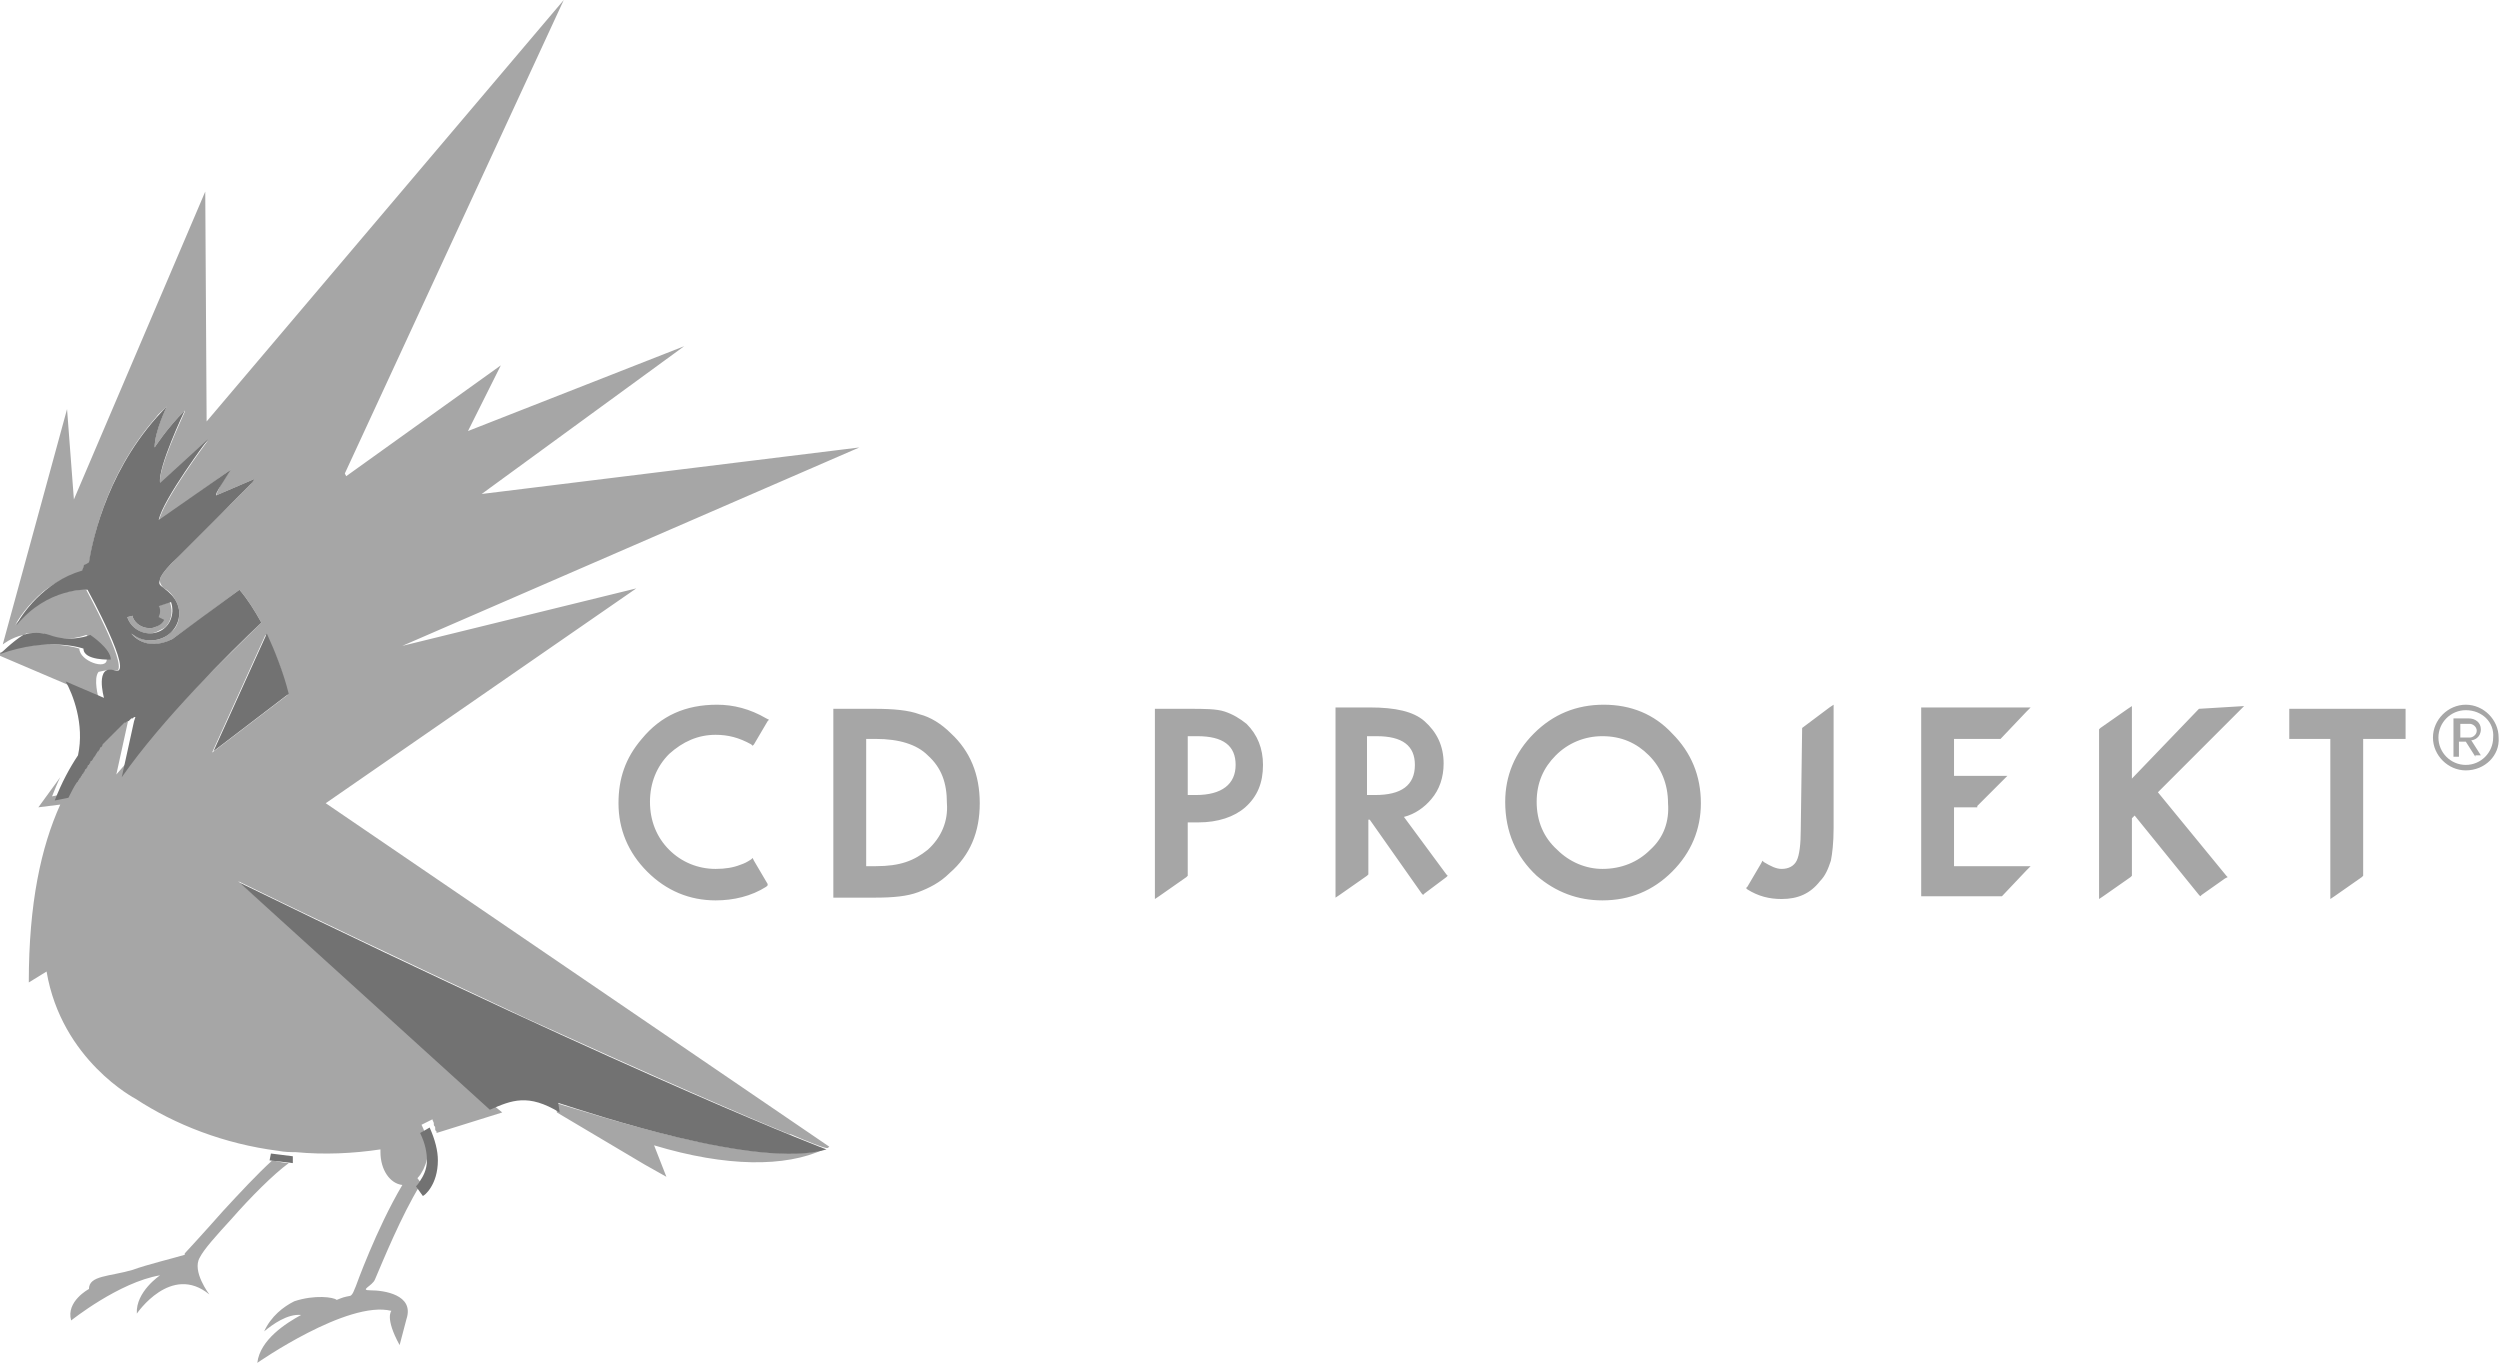
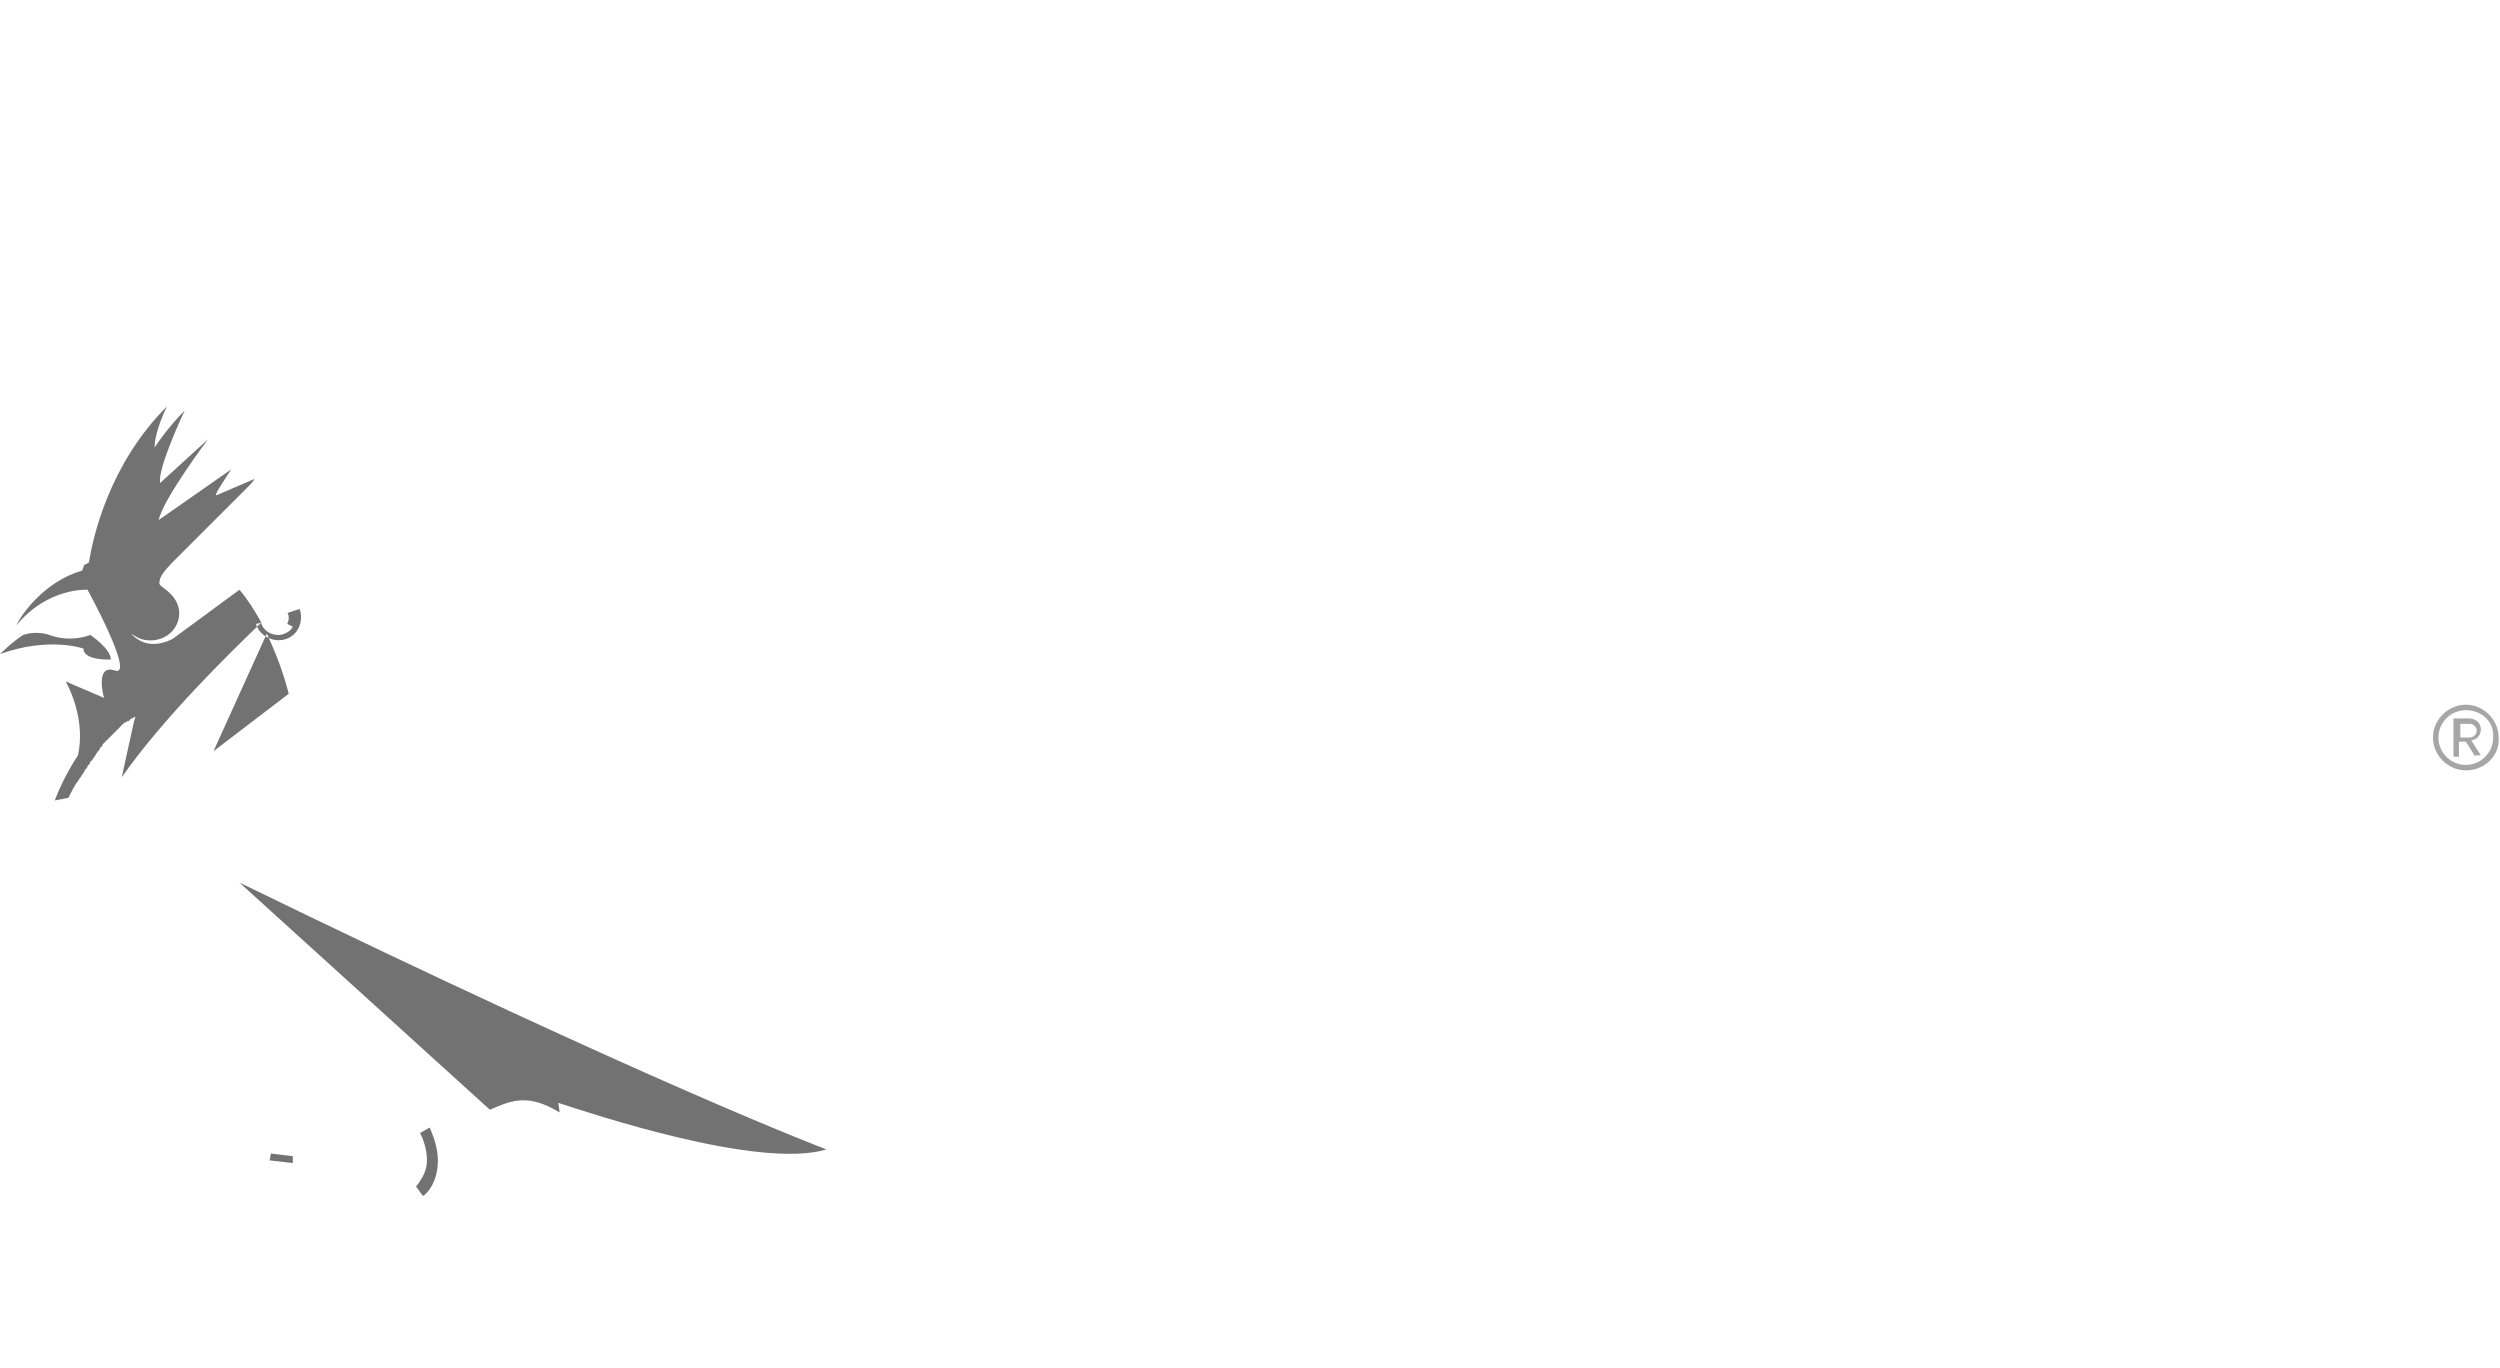
<svg xmlns="http://www.w3.org/2000/svg" viewBox="0 0 182.7 100">
-   <path d="m16.9 89.1c1.4-1.6 3.1-3.3 4.2-4.1-.3 0-.7-.1-1.2-.2-1.1 1-2.4 2.4-3.6 3.7-1.5 1.7-2.8 3.1-2.8 3.1v.1c-1 .3-2.7.7-3.8 1.1-1.7.5-3.2.4-3.2 1.4 0 0-1.7.9-1.3 2.3 0 0 3.5-2.8 6.5-3.3 0 0-1.8 1.2-1.7 2.8 0 0 2.5-3.7 5.3-1.4 0 0-1.3-1.7-.7-2.7.3-.6 1.2-1.6 2.3-2.8zm-5.5-43.3c-.2.1-.3.1-.5.1-.5 0-1-.3-1.2-.8v-.1l-.4.1c.3.9 1.3 1.4 2.1 1.1l.6-.3c.5-.4.7-1.2.4-1.9l-.9.3c.1.1.1.3.1.4s0 .2-.1.4l.4.2c-.1.1-.2.2-.3.3.1.1-.1.1-.2.2zm35.1-2.8-17.1 4.2 33.4-14.5-27.6 3.4 14.8-10.8-15.8 6.2 2.4-4.8-11.3 8.1-.1-.2 16-34.6-26.1 30.8-.1-16.8-9.6 22.5-.5-6.6-4.7 17.2s.6-.5 1.5-.7c.1 0 .1 0 .2-.1h.2.2.2.2.2.2c.1 0 .1 0 .2.1 1.6.6 3 0 3 0s1.5 1 1.5 1.8-2 .1-2-.8c0 0-2.6-.9-6.1.4l7.5 3.2s-.4-1.4 0-1.9c.5-.1.8-.2 1.1-.1h.3c.6-.6-2.3-5.9-2.3-5.9s-2.6-.2-4.8 2.1c-.1.2-.3.3-.4.5.2-.4.9-1.5 2.1-2.5.8-.6 1.7-1.1 2.8-1.4.3-.7-.1-.2.5-.6.3-1.9 1.3-6.6 4.9-10.7.2-.3.5-.5.8-.8 0 0-.9 1.7-.9 3 0 0 .9-1.4 2.2-2.7v.1c-.2.5-2 4.2-1.8 5.3l3.5-3.2c-.1.1-3.3 4.4-3.6 5.9l5.3-3.8s-.7.9-.9 1.4c-.2.4-.2.5-.2.5l2.8-1.2s-.1.1-.3.4l-1.1 1.1-.3.3-1.9 1.8-1.5 1.5-.9 1s-.8.8-.9 1.2.3.7.3.7c.4.2.7.6.9 1 .1.2.2.5.2.8 0 .6-.2 1.1-.6 1.4-.4.4-.9.6-1.5.6-.5 0-1-.2-1.4-.5.1.1 1.1 1.4 3 .4l2.4-1.7.1-.1 2.4-1.8c.6.7 1.1 1.5 1.6 2.4-1.4 1.4-3.9 3.8-6.4 6.4-1.5 1.6-2.9 3.2-4.2 4.7l.9-4.1.1-.3s0 0-.1 0 0 0-.1.1c0 0 0 0-.1 0 0 0 0 0-.1.1s-.1 0-.1.1c0 0 0 0-.1 0 0 0 0 .1-.1.1s0 0-.1 0-.1.1-.1.1 0 0-.1.1c0 0-.1.1-.1.1s0 0-.1.1c0 0 0 0-.1.1v.1s0 0-.1.1v.1s-.1.1-.1.1-.1.1-.1.1-.1.1-.1.1-.1.1-.1.1-.1.1-.1.1-.1.1-.1.1-.1.1-.1.1 0 .1-.1.1c0 .1-.1.1-.1.1s-.1.1-.1.1c0 .1-.1.1-.1.2 0 0 0 .1-.1.1-.1.1-.1.2-.2.3-.1.1-.1.2-.2.3 0 0 0 .1-.1.1 0 .1-.1.1-.1.2 0 0 0 .1-.1.1 0 .1-.1.1-.1.2 0 0 0 .1-.1.1 0 .1-.1.1-.1.2 0 0 0 .1-.1.1 0 .1-.1.1-.1.2 0 0 0 .1-.1.1 0 .1-.1.2-.1.2s0 .1-.1.1c-.2.4-.4.7-.6 1.1l-1 .2c.2-.5.4-1 .6-1.4l-1.6 2.2 1.6-.2c-1.4 3.1-2.3 7.2-2.3 13l1.3-.8c1.1 6.5 6.5 9.3 6.5 9.3 2.9 1.9 6.5 3.3 10.4 3.8.5.1 1 .1 1.1.1h.2c2.1.2 4.2.1 6.2-.2v.2c0 1.3.7 2.3 1.6 2.4-1.9 3.2-3.4 7.4-3.4 7.4-.1.2-.2.6-.4.7-.5.1-.5.1-1 .3-.2-.2-1.6-.4-3.1.1-.8.4-1.7 1.1-2.2 2.2.6-.5 1.7-1.3 2.7-1.2-1.1.6-3 1.8-3.2 3.5 0 0 6.6-4.6 9.8-3.8 0 0-.5.5.6 2.5l.5-1.9c.6-1.8-1.7-2.1-2.6-2.1s.1-.3.3-.8c.6-1.4 1.9-4.6 3.3-6.9 0 0 0-.1.1-.1l-.3-.4s.2-.2.3-.4c.2-.3.4-.8.5-1.5 0-.5-.1-1.2-.5-2l.8-.4c0 .1.1.2.1.3v.1c0 .1.1.1.1.2v.1c0 .1 0 .1.1.2v.1l4.8-1.5-1.1-.9-18.2-16c5.1 2.5 11 5.3 21 10 9.9 4.5 16.1 7.2 19.3 8.5h.1c.5.2.9.4 1.2.5.7.3 1.3.5 1.4.5s.1 0 .2-.1l-36.8-25.1zm-25.5 7.8-5.5 4.2 3.9-8.6c.7 1.2 1.3 2.7 1.6 4.4zm19.6 29.8.1.7 6.4 3.8 1.6.9-.9-2.3c5.3 1.6 9.6 1.6 12.4.3-4.9 1.4-17.2-2.7-19.6-3.4z" fill="#a6a6a6" />
-   <path d="m6.1 47.4c0 .9 2 .8 2 .8 0-.8-1.5-1.8-1.5-1.8s-1.4.6-3 0c-.6-.2-1.3-.2-1.9 0-.8.5-1.7 1.4-1.7 1.4 3.6-1.3 6.1-.4 6.1-.4zm13.4-1.1-3.9 8.6 5.5-4.2c-.4-1.6-1-3.1-1.6-4.4zm40.9 37.7s-12.3-4.6-42.9-19.5l18.3 16.6c1.6-.7 2.8-1.2 5.1.2l-.1-.7c2.2.7 14.6 4.9 19.6 3.4zm-29.7-1.2c.4.8.5 1.5.5 2 0 .7-.3 1.2-.5 1.5-.1.2-.3.4-.3.4l.5.7c.1 0 1.1-.8 1.1-2.6 0-.7-.2-1.5-.6-2.4zm-11 2c.9.1 1.7.2 1.7.2v-.5s-.8-.1-1.6-.2zm-.6-39.3c-.5-.9-1-1.7-1.6-2.4l-4.9 3.6c-2 1-3-.4-3-.4.4.3.8.5 1.4.5 1.2 0 2.1-.9 2.1-2 0-.3-.1-.6-.2-.8-.2-.4-.5-.7-.9-1s-.4-.3-.3-.7.9-1.2.9-1.2l2.4-2.4 2.2-2.2 1.1-1.1c.2-.2.3-.4.3-.4l-2.8 1.2s-.1 0 .2-.5.9-1.4.9-1.4l-5.3 3.7c.3-1.5 3.6-5.9 3.6-5.9l-3.5 3.2c-.2-1.1 1.8-5.3 1.8-5.3-1.3 1.3-2.2 2.7-2.2 2.7 0-1.2.9-3 .9-3-4.2 4.2-5.4 9.5-5.7 11.4-.6.4-.2-.1-.5.6-2.8.8-4.5 3.3-4.8 4 2.3-2.8 5.2-2.6 5.2-2.6s3.5 6.4 2 5.9-.8 2-.8 2l-2.8-1.2c.5.9 1.4 3.1.9 5.4-.6.9-1.2 2-1.7 3.3l1-.2c.2-.4.4-.8.6-1.1 0 0 .1-.1.1-.1 0-.1.1-.1.1-.2 0 0 .1-.1.1-.1 0-.1.1-.1.1-.2 0 0 .1-.1.1-.1 0-.1.1-.1.1-.2 0 0 0-.1.1-.1 0-.1.1-.1.1-.2 0 0 0-.1.1-.1 0-.1.1-.1.1-.2 0 0 0-.1.1-.1.1-.1.1-.2.2-.3.1-.1.1-.2.2-.3 0 0 0-.1.1-.1 0-.1.1-.1.1-.2 0 0 0-.1.1-.1 0 0 .1-.1.1-.2 0 0 .1-.1.1-.1s.1-.1.1-.1.1-.1.1-.1.1-.1.1-.1.1-.1.1-.1.1-.1.1-.1.1-.1.1-.1.1-.1.1-.1.1-.1.1-.1.1-.1.1-.1 0 0 .1-.1c0 0 .1-.1.1-.1s0 0 .1-.1c0 0 .1-.1.1-.1s0 0 .1-.1c0 0 .1-.1.1-.1h.1s.1-.1.1-.1h.1s0 0 .1-.1 0 0 .1-.1h.1s0 0 .1-.1h.1l-.1.3-.9 4.1c3-4.3 7.9-9.1 10.2-11.3zm-9.8-.4.4-.1v.1c.2.5.7.8 1.2.8.2 0 .3 0 .5-.1.3-.1.5-.3.6-.5l-.4-.2c0-.1.1-.2.1-.4 0-.1 0-.3-.1-.4l.9-.3c.3.9-.1 1.9-1 2.2s-1.9-.2-2.2-1.1z" fill="#727272" />
+   <path d="m6.1 47.4c0 .9 2 .8 2 .8 0-.8-1.5-1.8-1.5-1.8s-1.4.6-3 0c-.6-.2-1.3-.2-1.9 0-.8.5-1.7 1.4-1.7 1.4 3.6-1.3 6.1-.4 6.1-.4zm13.4-1.1-3.9 8.6 5.5-4.2c-.4-1.6-1-3.1-1.6-4.4zm40.9 37.7s-12.3-4.6-42.9-19.5l18.3 16.6c1.6-.7 2.8-1.2 5.1.2l-.1-.7c2.2.7 14.6 4.9 19.6 3.4zm-29.7-1.2c.4.8.5 1.5.5 2 0 .7-.3 1.2-.5 1.5-.1.2-.3.4-.3.4l.5.7c.1 0 1.1-.8 1.1-2.6 0-.7-.2-1.5-.6-2.4zm-11 2c.9.1 1.7.2 1.7.2v-.5s-.8-.1-1.6-.2zm-.6-39.3c-.5-.9-1-1.7-1.6-2.4l-4.9 3.6c-2 1-3-.4-3-.4.4.3.8.5 1.4.5 1.2 0 2.1-.9 2.1-2 0-.3-.1-.6-.2-.8-.2-.4-.5-.7-.9-1s-.4-.3-.3-.7.9-1.2.9-1.2l2.4-2.4 2.2-2.2 1.1-1.1c.2-.2.3-.4.3-.4l-2.8 1.2s-.1 0 .2-.5.9-1.4.9-1.4l-5.3 3.7c.3-1.5 3.6-5.9 3.6-5.9l-3.5 3.2c-.2-1.1 1.8-5.3 1.8-5.3-1.3 1.3-2.2 2.7-2.2 2.7 0-1.2.9-3 .9-3-4.2 4.2-5.4 9.5-5.7 11.4-.6.4-.2-.1-.5.6-2.8.8-4.5 3.3-4.8 4 2.3-2.8 5.2-2.6 5.2-2.6s3.5 6.4 2 5.9-.8 2-.8 2l-2.8-1.2c.5.9 1.4 3.1.9 5.4-.6.9-1.2 2-1.7 3.3l1-.2c.2-.4.4-.8.6-1.1 0 0 .1-.1.1-.1 0-.1.1-.1.1-.2 0 0 .1-.1.1-.1 0-.1.1-.1.1-.2 0 0 .1-.1.1-.1 0-.1.1-.1.1-.2 0 0 0-.1.1-.1 0-.1.1-.1.1-.2 0 0 0-.1.1-.1 0-.1.1-.1.1-.2 0 0 0-.1.1-.1.1-.1.1-.2.2-.3.1-.1.1-.2.2-.3 0 0 0-.1.1-.1 0-.1.1-.1.1-.2 0 0 0-.1.1-.1 0 0 .1-.1.1-.2 0 0 .1-.1.1-.1s.1-.1.1-.1.1-.1.1-.1.1-.1.1-.1.1-.1.1-.1.1-.1.1-.1.1-.1.1-.1.1-.1.1-.1.1-.1.1-.1.1-.1.1-.1 0 0 .1-.1c0 0 .1-.1.1-.1s0 0 .1-.1c0 0 .1-.1.1-.1s0 0 .1-.1c0 0 .1-.1.1-.1h.1s.1-.1.1-.1h.1s0 0 .1-.1 0 0 .1-.1h.1s0 0 .1-.1h.1l-.1.3-.9 4.1c3-4.3 7.9-9.1 10.2-11.3zv.1c.2.5.7.8 1.2.8.2 0 .3 0 .5-.1.3-.1.5-.3.6-.5l-.4-.2c0-.1.1-.2.1-.4 0-.1 0-.3-.1-.4l.9-.3c.3.9-.1 1.9-1 2.2s-1.9-.2-2.2-1.1z" fill="#727272" />
  <g fill="#a6a6a6">
-     <path d="m89.5 52c-.6-.2-1.5-.2-2.6-.2h-2.5v13.9l.3-.2 2-1.4.1-.1v-3.9h.8c1.4 0 2.6-.4 3.4-1.1.9-.8 1.3-1.8 1.3-3.1 0-1.2-.4-2.2-1.2-3-.5-.4-1-.7-1.6-.9zm-2.1 6.1h-.6v-4.3h.7c1.9 0 2.8.7 2.8 2.1s-1 2.2-2.9 2.2zm15.2 1.6c.8-.2 1.5-.7 2-1.3.6-.7.9-1.6.9-2.6 0-1.3-.5-2.3-1.4-3.1-.8-.7-2.1-1-4-1h-2.5v13.9l.3-.2 2-1.4.1-.1v-4h.1l3.8 5.4.1.1.1-.1 1.6-1.2.1-.1-.1-.1zm-2.7-1.6v-.1-4-.2h.7c1.9 0 2.8.7 2.8 2.1 0 1.5-1 2.2-2.9 2.2zm-32.7-5.9c-.8-.3-1.9-.4-3.3-.4h-3v13.8h3c1.4 0 2.4-.1 3.2-.4s1.6-.7 2.3-1.4c1.5-1.3 2.2-3 2.2-5.1s-.7-3.8-2.1-5.1c-.7-.7-1.5-1.2-2.3-1.4zm.6 9.9c-.5.4-1 .7-1.6.9s-1.3.3-2.2.3h-.7v-9.3h.7c1.7 0 3 .4 3.8 1.2 1 .9 1.4 2 1.4 3.5.1 1.3-.4 2.5-1.4 3.4zm-15.5-8.4c.9 0 1.7.2 2.6.7l.1.1.1-.1 1-1.7.1-.1-.2-.1c-1.2-.7-2.4-1-3.6-1-2.3 0-4.1.8-5.5 2.5-1.2 1.4-1.7 2.9-1.7 4.7 0 1.9.7 3.6 2.1 5s3.1 2.1 5 2.1c1.3 0 2.6-.3 3.7-1l.1-.1v-.1l-1-1.7-.1-.2-.1.1c-.3.2-.5.3-.8.4-.5.2-1.1.3-1.8.3-1.3 0-2.5-.5-3.4-1.4s-1.4-2.1-1.4-3.5.5-2.6 1.4-3.5c1-.9 2.1-1.4 3.4-1.4zm114.9.3h3.1v11.7l.3-.2 2-1.4.1-.1v-10h3.1v-2.2h-8.5v2.2zm-50-2.5c-2 0-3.7.7-5.1 2.1s-2.1 3.1-2.1 5c0 2.2.8 4 2.3 5.4 1.4 1.2 3 1.8 4.8 1.8 2 0 3.7-.7 5.1-2.1s2.1-3.1 2.1-5c0-2-.7-3.7-2.1-5.1-1.3-1.4-3-2.1-5-2.1zm3.4 10.6c-.9.9-2.1 1.4-3.5 1.4-1.2 0-2.4-.5-3.3-1.4-1-.9-1.5-2.1-1.5-3.5s.5-2.5 1.4-3.4 2.1-1.4 3.4-1.4c1.4 0 2.5.5 3.4 1.4s1.4 2.1 1.4 3.5c.1 1.3-.3 2.5-1.3 3.4zm40.1-10.3-4.9 5.1v-5.3l-.3.2-2 1.4-.1.1v12.4l.3-.2 2-1.4.1-.1v-4.2l.2-.2 4.7 5.8.1.1.1-.1 1.7-1.2.2-.1-.1-.1-5-6.1 6-6 .3-.3zm-29 1.4-.1 7.4c0 1.1-.1 1.9-.3 2.3s-.6.6-1.1.6c-.4 0-.8-.2-1.3-.5l-.1-.1-.1.2-1 1.7-.1.1.1.1c.8.5 1.6.7 2.5.7 1.2 0 2.1-.4 2.8-1.3.4-.4.6-.9.8-1.5.1-.5.2-1.3.2-2.4v-9l-.3.2zm14.5.8 1.9-2 .3-.3h-8v13.8h5.8.1l1.8-1.9.3-.3h-5.6v-4.3h1.7v-.1l1.9-1.9.3-.3h-3.9v-2.7z" />
    <path d="m180.2 56.3c-1.3 0-2.4-1.1-2.4-2.4s1.1-2.4 2.4-2.4 2.4 1.1 2.4 2.4c.1 1.3-1 2.4-2.4 2.4zm0-4.4c-1.1 0-2 .9-2 2s.9 2 2 2 2-.9 2-2c.1-1.1-.8-2-2-2zm.7 3.4-.7-1.1h-.5v1.1h-.4v-2.8h1.1c.5 0 .9.3.9.8 0 .6-.5.8-.7.8l.7 1.1h-.4zm-.4-2.4h-.7v1h.7c.2 0 .5-.2.5-.5s-.3-.5-.5-.5z" />
  </g>
</svg>